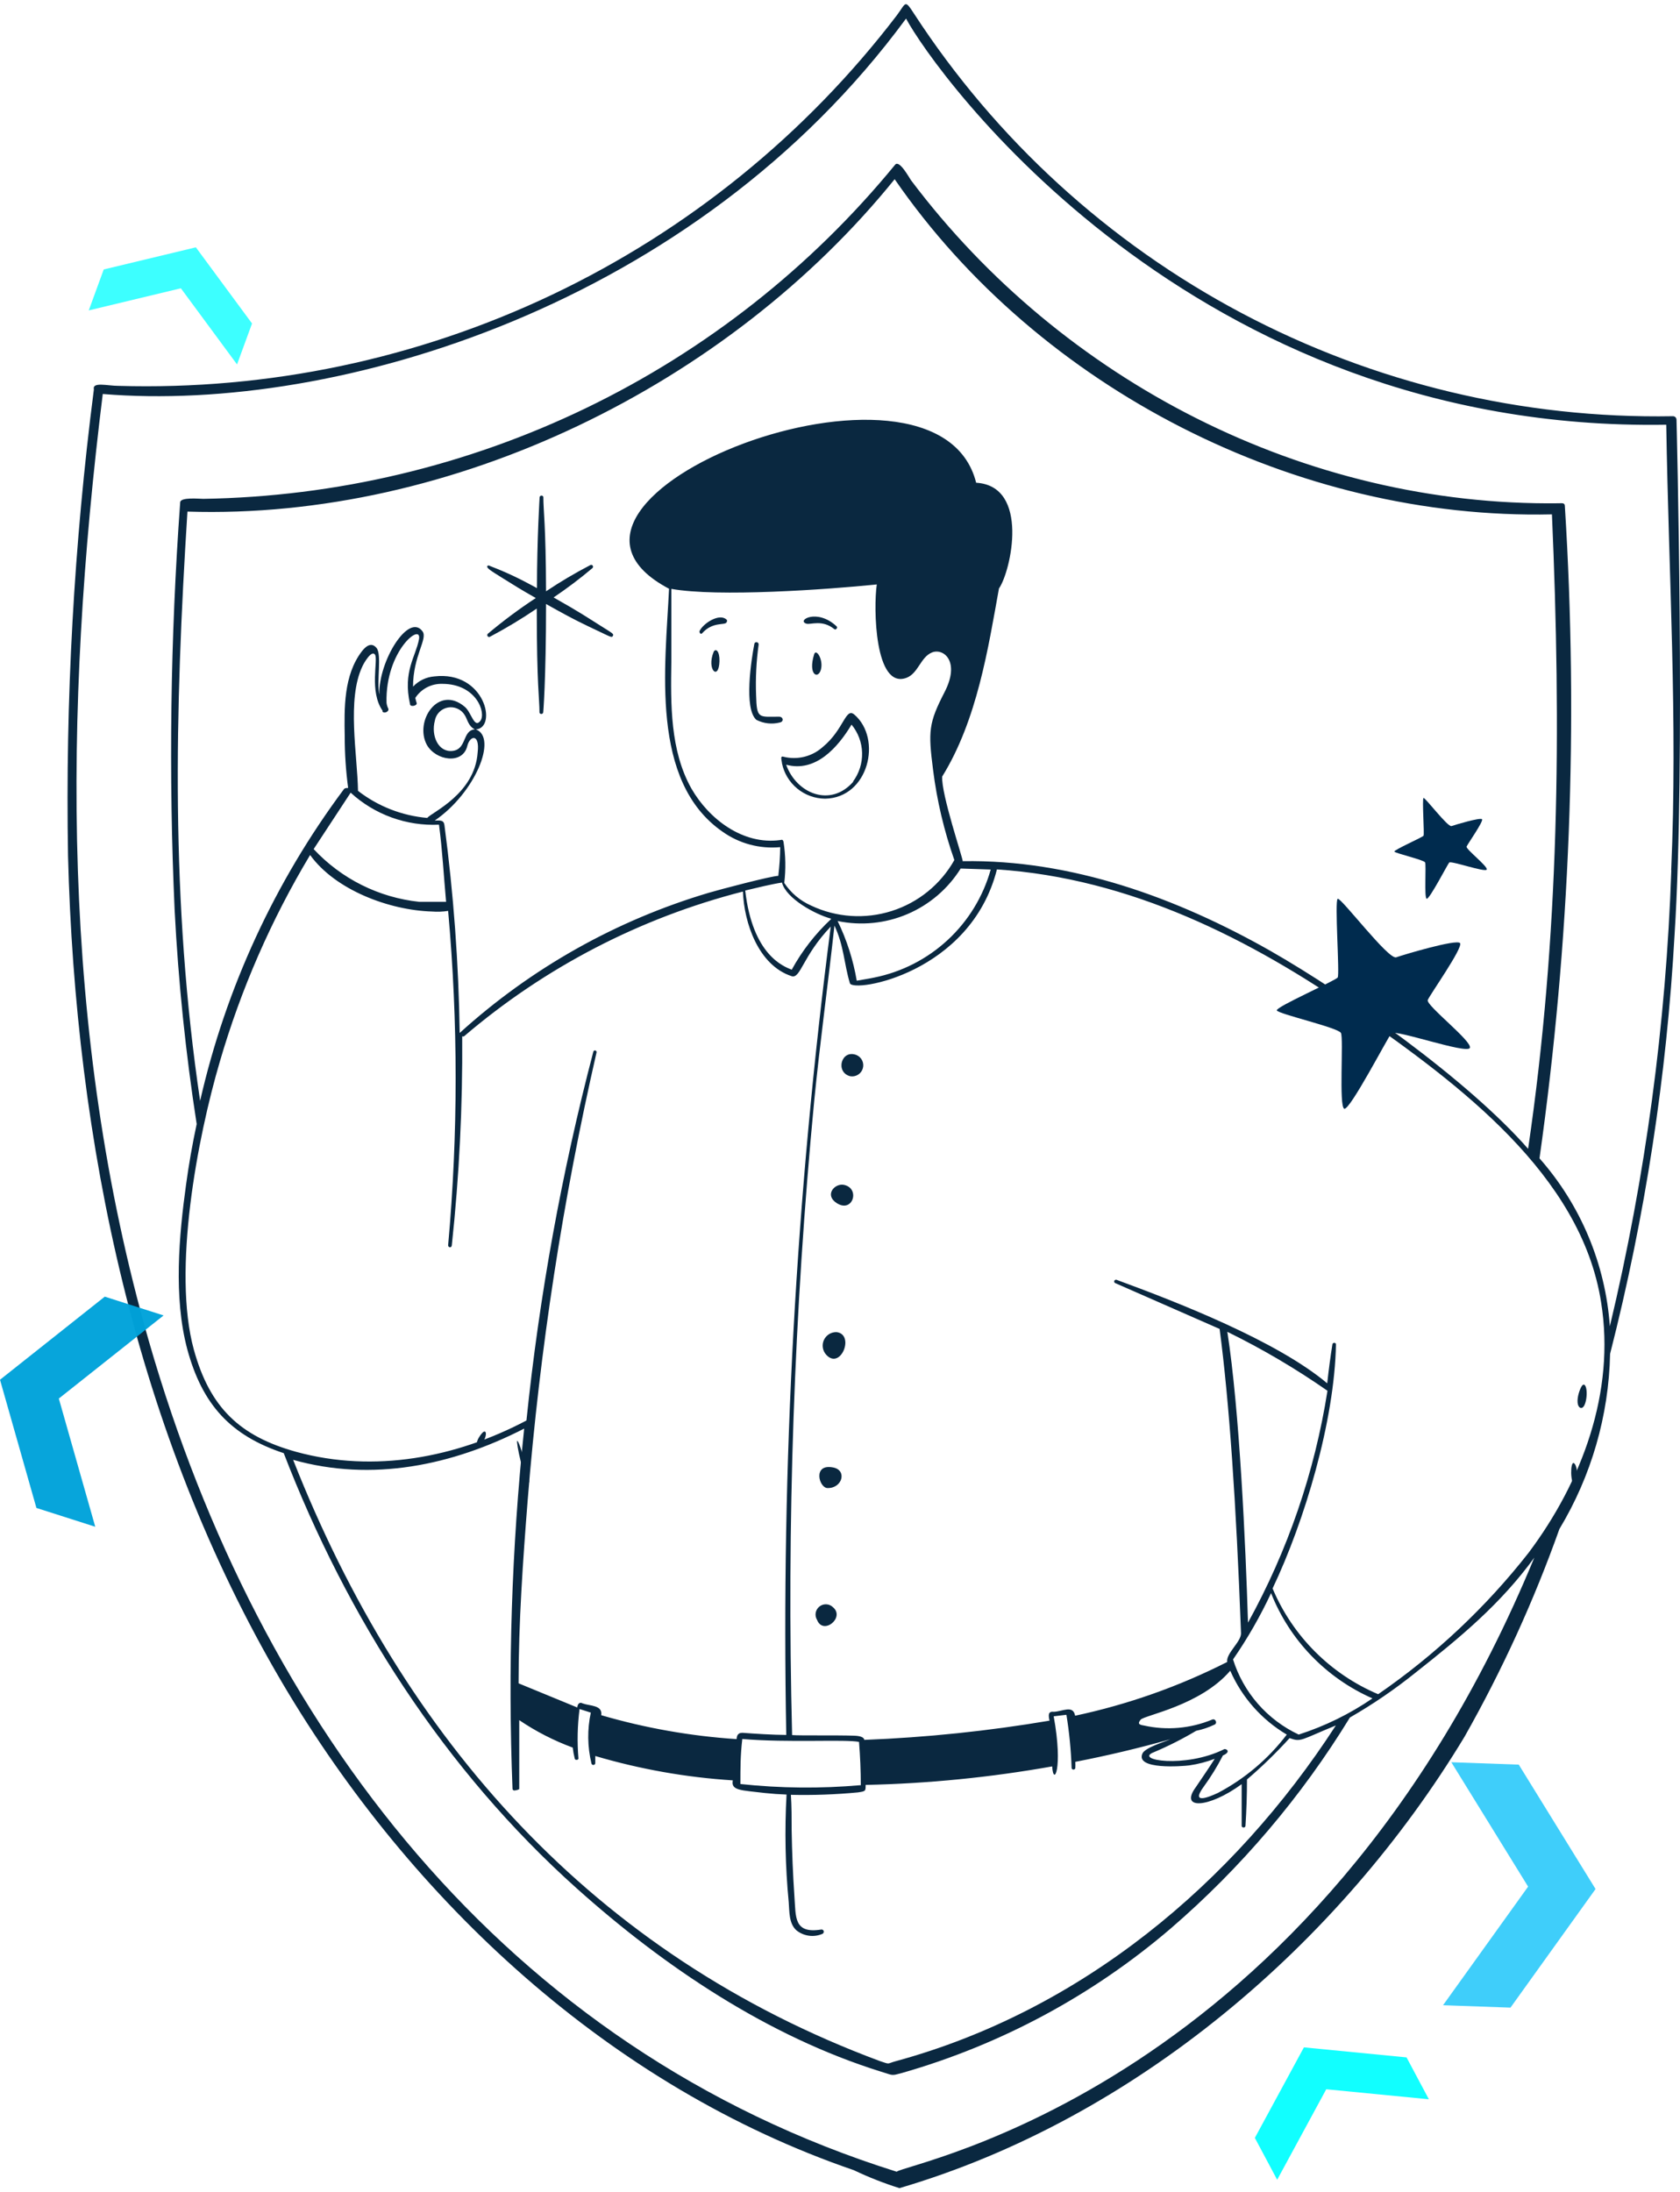
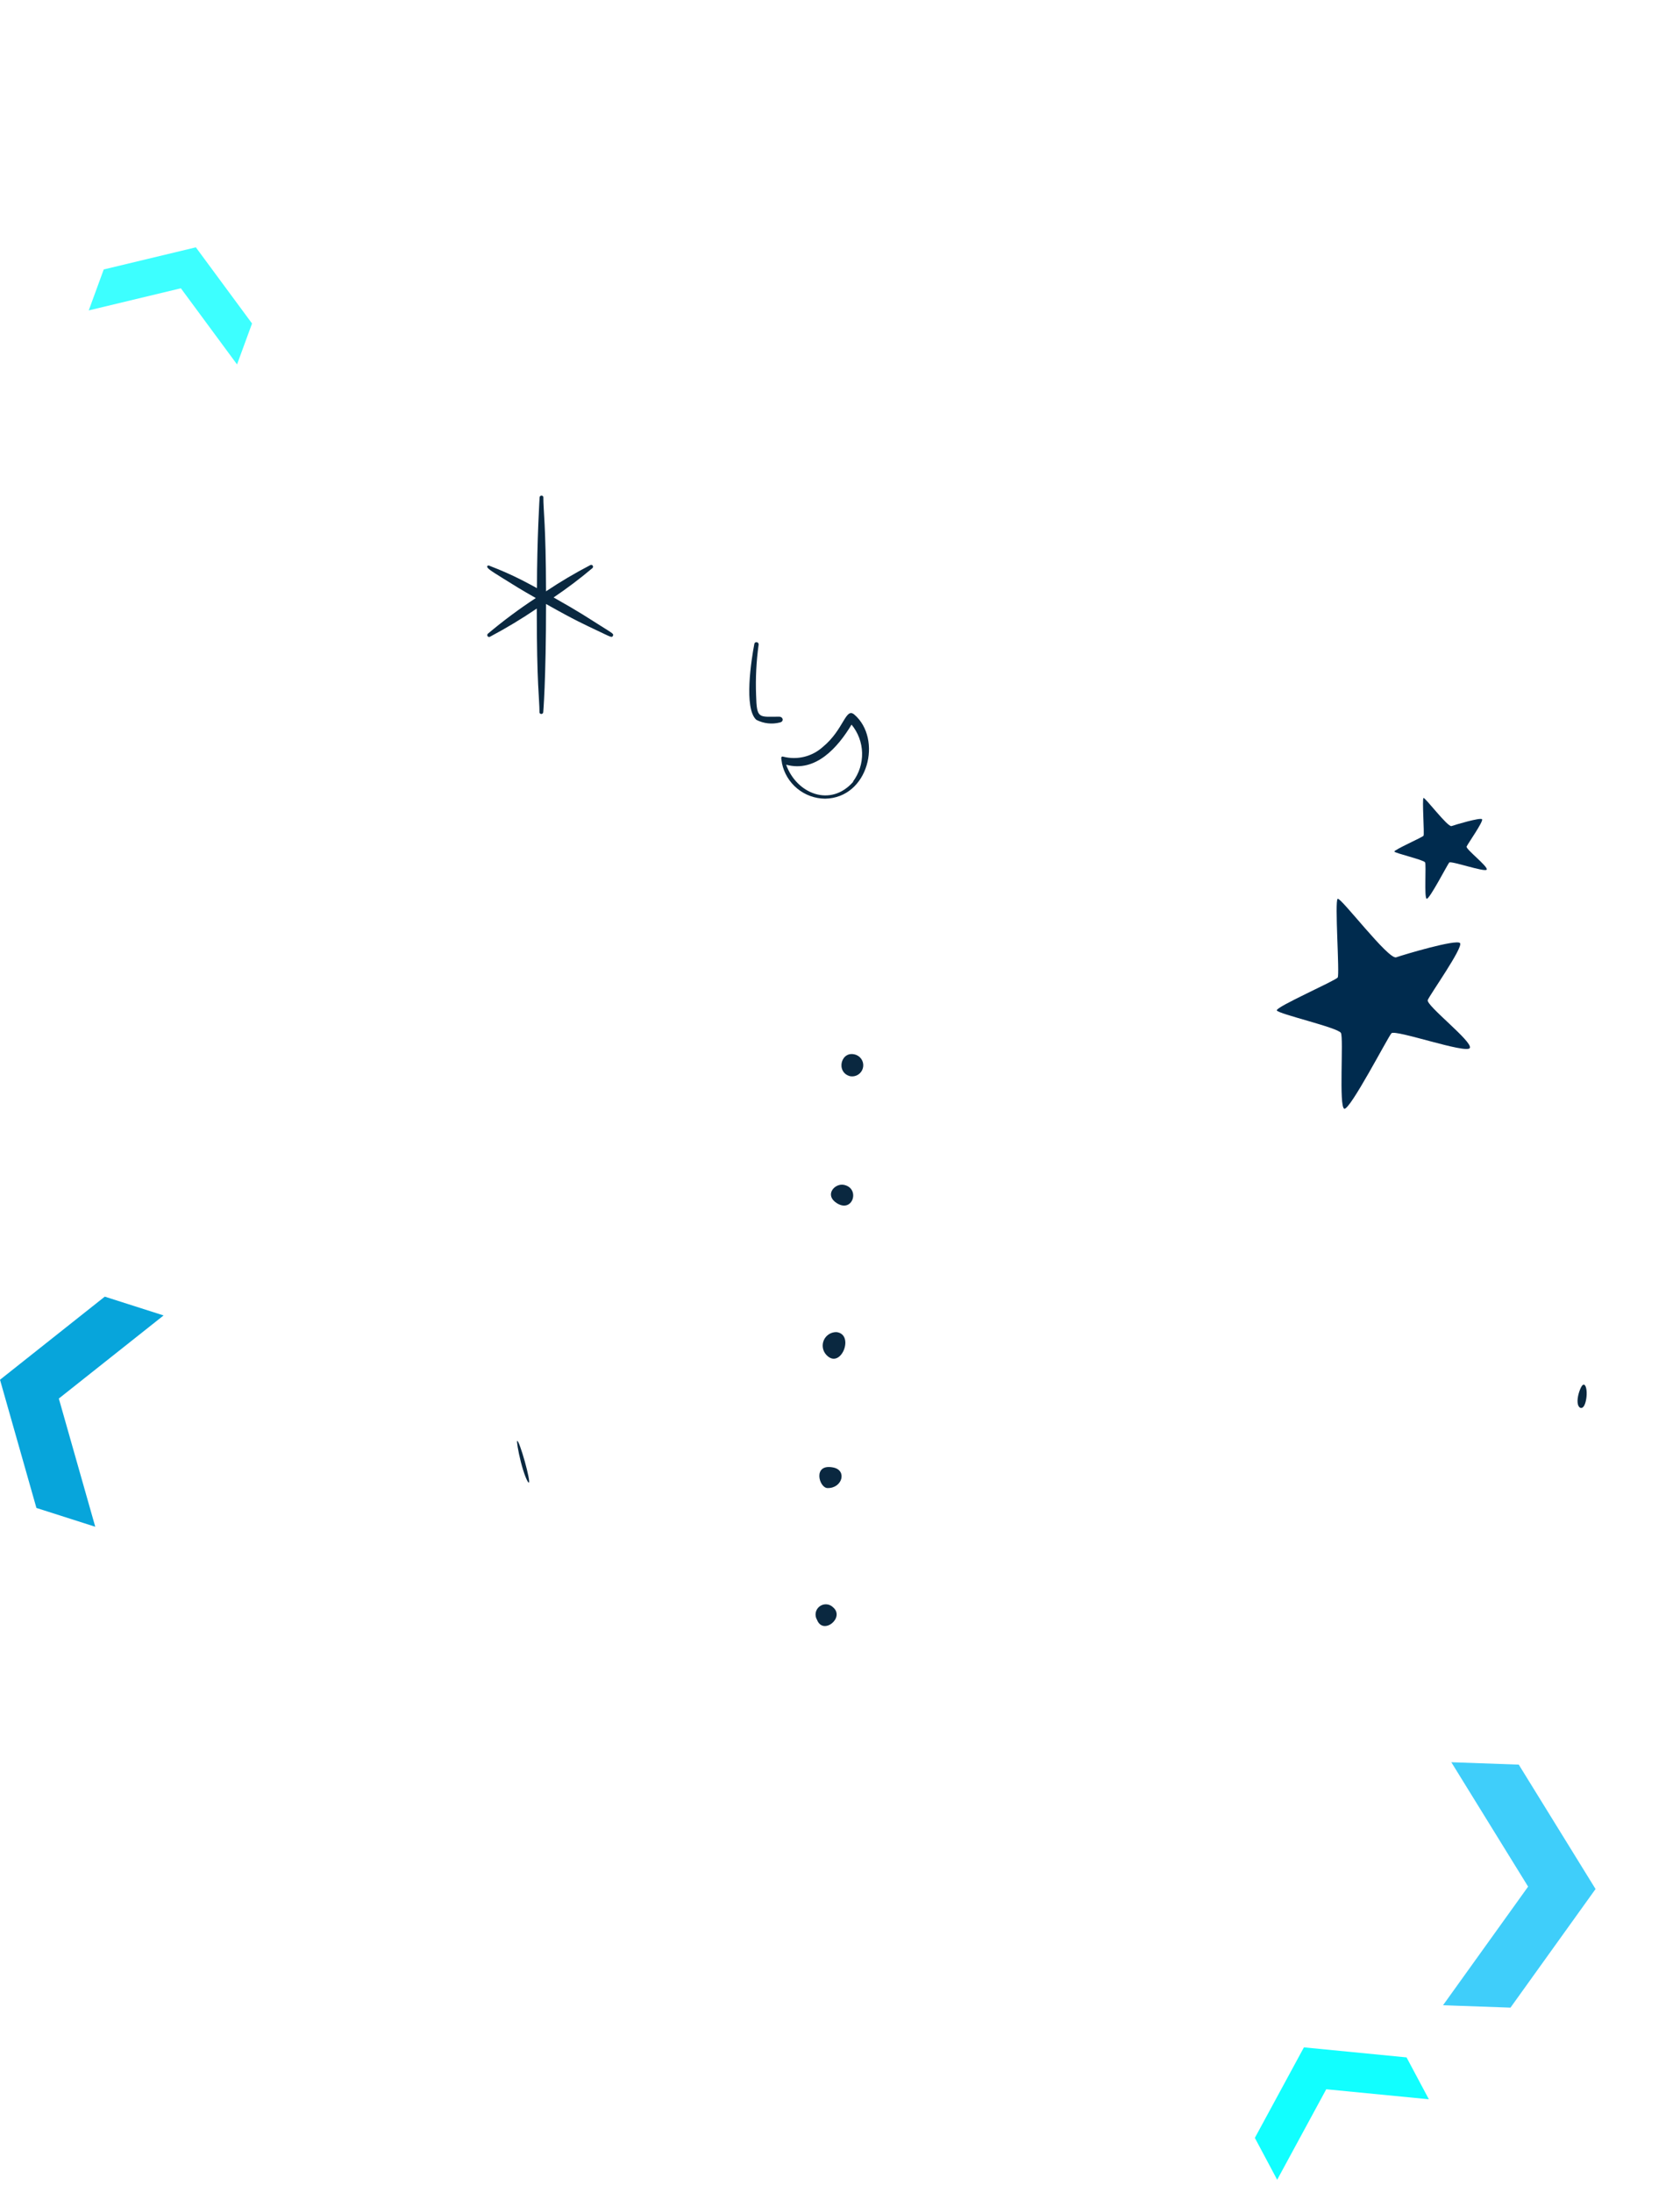
<svg xmlns="http://www.w3.org/2000/svg" width="200" height="261" viewBox="0 0 200 261" fill="none">
  <path d="M99.172 191.347C98.959 191.137 98.677 191.011 98.378 190.995C98.08 190.978 97.785 191.072 97.551 191.258C97.317 191.443 97.159 191.708 97.107 192.002C97.056 192.296 97.114 192.599 97.27 192.853C97.995 194.705 100.62 192.582 99.172 191.347Z" fill="#0A2840" />
-   <path d="M99.595 158.589C99.276 158.58 98.963 158.666 98.693 158.835C98.424 159.004 98.211 159.249 98.08 159.538C97.949 159.828 97.907 160.15 97.959 160.463C98.011 160.776 98.155 161.067 98.372 161.3C100.077 163.137 101.798 158.875 99.595 158.589Z" fill="#0A2840" />
+   <path d="M99.595 158.589C99.276 158.58 98.963 158.666 98.693 158.835C98.424 159.004 98.211 159.249 98.08 159.538C97.949 159.828 97.907 160.15 97.959 160.463C98.011 160.776 98.155 161.067 98.372 161.3C100.077 163.137 101.798 158.875 99.595 158.589" fill="#0A2840" />
  <path d="M100.439 141.055C99.338 140.86 98.116 142.29 99.624 143.239C101.541 144.458 102.446 141.432 100.439 141.055Z" fill="#0A2840" />
  <path d="M101.948 125.596C100.137 124.904 99.413 127.659 101.209 128.126C101.531 128.183 101.863 128.12 102.142 127.948C102.421 127.775 102.626 127.507 102.717 127.192C102.809 126.878 102.781 126.542 102.639 126.247C102.497 125.952 102.251 125.72 101.948 125.596Z" fill="#0A2840" />
  <path d="M99.172 174.701C96.713 174.22 97.497 177.156 98.523 177.156C100.288 177.186 100.877 175.017 99.172 174.701Z" fill="#0A2840" />
  <path d="M101.706 85.072C100.65 84.169 100.484 86.849 97.934 88.942C97.308 89.501 96.554 89.898 95.739 90.098C94.923 90.297 94.071 90.293 93.257 90.087C92.819 89.951 93.091 90.614 93.091 90.87C93.335 92.051 93.977 93.113 94.91 93.88C95.844 94.648 97.011 95.072 98.221 95.085C103.411 94.996 105.056 87.948 101.706 85.072ZM101.586 93.057C98.87 96.174 94.811 94.473 93.589 91.039C97.105 92.003 99.76 88.961 101.374 86.266C102.158 87.216 102.6 88.402 102.63 89.632C102.661 90.862 102.276 92.069 101.54 93.057L101.586 93.057Z" fill="#0A2840" />
  <path d="M92.744 85.322C90.33 85.322 90.088 85.638 90.012 82.762C89.935 80.749 90.036 78.733 90.314 76.739C90.318 76.703 90.315 76.668 90.305 76.635C90.295 76.6 90.278 76.57 90.255 76.542C90.232 76.515 90.205 76.494 90.173 76.478C90.142 76.463 90.108 76.454 90.073 76.452C90.041 76.448 90.009 76.45 89.978 76.458C89.947 76.466 89.918 76.481 89.892 76.5C89.868 76.52 89.846 76.545 89.831 76.572C89.815 76.6 89.805 76.63 89.801 76.663C89.454 78.47 88.519 84.358 90.043 85.698C90.902 86.142 91.897 86.254 92.834 86.014C93.362 85.909 93.242 85.322 92.744 85.322Z" fill="#0A2840" />
-   <path d="M199.585 49.972C199.585 49.915 199.573 49.86 199.551 49.808C199.53 49.755 199.497 49.709 199.456 49.668C199.415 49.629 199.367 49.599 199.314 49.578C199.261 49.557 199.205 49.549 199.147 49.551C181.258 49.866 163.582 45.636 147.782 37.257C131.982 28.877 118.577 16.625 108.828 1.651C107.682 -0.111 107.893 0.311 106.761 1.831C95.935 16.005 81.881 27.399 65.762 35.069C49.642 42.739 31.924 46.465 14.074 45.937C12.806 45.937 10.966 45.425 11.177 46.358C8.805 64.77 7.776 83.332 8.099 101.893C8.974 136.029 16.126 170.618 33.583 200.313C48.988 226.423 72.722 248.453 101.646 258.362C103.403 259.202 105.219 259.916 107.078 260.5C135.082 252.263 159.449 231.438 174.342 206.773C178.818 198.866 182.599 190.589 185.643 182.032C189.444 175.725 191.525 168.535 191.678 161.177C195.853 144.8 198.426 128.057 199.358 111.184C200.656 91.141 199.585 50.003 199.585 49.972ZM181.961 184.878C176.883 191.354 170.849 197.025 164.067 201.698C158.394 199.296 153.884 194.78 151.498 189.109C155.316 181.083 158.876 169.157 159.043 160.047C159.043 159.806 158.651 159.806 158.62 160.047C158.379 161.553 158.182 163.059 158.002 164.686C151.966 159.611 140.077 154.988 132.895 152.353C132.84 152.346 132.784 152.36 132.737 152.39C132.69 152.42 132.656 152.465 132.638 152.519C132.632 152.563 132.638 152.607 132.657 152.648C132.676 152.688 132.706 152.722 132.744 152.745L145.192 158.211C146.339 166.9 147.153 178.75 147.742 194.456C147.742 195.48 145.931 196.85 146.097 197.859C140.367 200.769 134.28 202.92 127.991 204.259C127.75 202.934 126.482 203.762 125.442 203.792C124.717 203.702 124.823 204.289 124.944 204.846C117.648 206.082 110.279 206.847 102.884 207.135C102.884 206.894 102.553 206.668 101.738 206.638C99.58 206.563 95.249 206.638 94.299 206.563C93.65 181.38 94.527 156.183 96.925 131.107C97.618 124.075 98.569 117.223 99.339 110.191C100.485 112.646 100.47 114.709 101.179 117.058C101.542 118.217 115.544 115.913 118.682 103.505C134.495 104.544 148.858 111.757 161.608 120.656C173.558 128.998 188.239 139.81 190.608 155.049C192.327 165.724 188.314 176.415 181.961 184.878ZM96.562 107.811C95.26 107.237 94.149 106.301 93.364 105.115C93.561 103.482 93.53 101.83 93.273 100.206C93.182 99.905 93.077 99.98 92.866 100.011C88.46 100.613 84.401 97.526 82.304 93.867C79.769 89.35 79.845 83.824 79.921 78.809V70.106C85.428 71.099 98.388 70.196 104.379 69.578C103.971 72.349 104.122 82.121 107.924 80.691C109.327 80.149 109.584 78.237 110.942 77.679C112.3 77.122 114.352 78.703 112.451 82.392C110.55 86.082 110.49 87.045 111.078 91.638C111.536 95.302 112.386 98.906 113.613 102.39C111.988 105.28 109.324 107.448 106.159 108.453C102.994 109.46 99.564 109.23 96.562 107.811ZM98.93 109.422C97.061 111.169 95.482 113.202 94.253 115.445C93.288 115.054 89.606 113.728 88.716 106.019C90.119 105.688 91.734 105.281 93.091 105.07C93.589 106.982 97.074 108.865 98.915 109.362L98.93 109.422ZM114.366 103.399L117.942 103.519C117.045 106.73 115.274 109.631 112.827 111.901C110.38 114.17 107.352 115.72 104.076 116.379C103.382 116.529 102.688 116.62 101.993 116.755C101.576 114.29 100.809 111.897 99.715 109.648C102.505 110.229 105.405 109.941 108.025 108.824C110.646 107.706 112.859 105.813 114.366 103.399ZM114.623 102.586C114.623 102.134 112.043 94.56 112.164 92.452C116.34 85.706 117.641 77.138 118.924 70.061C120.358 68.012 122.621 57.848 116.209 57.471C111.561 38.913 59.25 59.353 79.649 70.091C79.211 79.306 77.355 93.009 86.001 99.002C87.996 100.427 90.44 101.085 92.882 100.854C92.867 101.997 92.792 103.138 92.655 104.273C91.84 104.273 85.579 105.929 84.417 106.276C73.387 109.542 63.237 115.25 54.723 122.975C54.603 114.705 53.999 106.449 52.912 98.25C52.837 97.723 52.626 97.633 51.75 97.693C56.609 94.365 59.249 87.799 56.654 86.836C59.249 86.656 57.741 79.819 51.705 80.527C50.738 80.604 49.834 81.039 49.171 81.746C49.171 78.073 50.951 76.055 50.302 75.166C48.658 72.892 45.052 78.69 45.157 82.695C44.825 81.069 45.474 77.922 44.825 77.139C44.176 76.356 43.482 77.019 43.075 77.545C40.903 80.391 40.978 84.306 41.038 87.694C41.038 89.738 41.175 91.781 41.446 93.808C41.279 93.808 41.054 93.808 40.948 93.944C32.711 104.99 26.878 117.633 23.823 131.062C20.307 107.345 20.805 84.774 22.314 60.906C53.878 61.915 86.695 45.848 106.507 21.334C123.738 46.33 154.397 61.915 184.755 61.237C185.871 86.836 185.645 111.381 181.918 136.769C174.796 128.622 160.492 118.488 151.213 113.187C140.123 106.893 127.54 102.3 114.624 102.526V102.586H114.623ZM45.517 84.697C45.744 85.013 46.362 84.697 46.227 84.365C46.111 84.14 46.039 83.894 46.015 83.643C45.864 77.424 50.27 74.035 49.878 76.114C49.486 78.192 47.947 79.923 48.807 83.808C48.807 84.215 49.682 84.034 49.607 83.703C49.538 83.501 49.482 83.295 49.441 83.086C49.788 82.555 50.266 82.123 50.828 81.829C51.391 81.537 52.02 81.394 52.654 81.414C56.728 81.414 57.905 84.892 57.18 85.826C56.456 86.76 56.124 84.817 55.34 84.155C52.171 81.459 49.304 85.871 50.813 88.672C51.885 90.569 55.083 91.051 55.626 88.823C55.943 87.528 57.135 87.317 56.864 89.575C56.532 94.514 51.417 96.698 50.858 97.375C47.859 97.114 44.999 95.995 42.62 94.153C42.545 89.816 41.277 83.281 43.133 79.351C43.269 79.02 44.235 77.318 44.642 77.935C45.049 78.553 43.918 82.317 45.562 84.636L45.517 84.697ZM56.532 86.835C55.023 86.941 55.597 89.184 53.892 89.395C52.187 89.606 51.297 87.603 51.764 85.811C51.829 85.422 52.012 85.062 52.288 84.78C52.564 84.498 52.92 84.306 53.309 84.233C53.697 84.159 54.098 84.206 54.459 84.367C54.82 84.528 55.122 84.796 55.325 85.134C55.657 85.645 55.733 86.443 56.532 86.835ZM52.262 98.178C52.67 101.295 52.821 104.201 53.107 107.364H49.909C45.098 106.853 40.634 104.622 37.34 101.085L41.746 94.369C43.16 95.666 44.817 96.67 46.623 97.324C48.427 97.978 50.345 98.268 52.262 98.178ZM26.16 126.423C28.672 117.784 32.288 109.504 36.918 101.788C39.936 105.974 46.363 108.368 51.433 108.518C52.072 108.568 52.716 108.543 53.349 108.443C54.541 121.688 54.541 135.012 53.349 148.257C53.349 148.528 53.756 148.603 53.787 148.257C54.672 139.99 55.085 131.68 55.024 123.366C55.058 123.387 55.097 123.398 55.137 123.398C55.178 123.398 55.217 123.387 55.25 123.366C64.849 115.165 76.205 109.272 88.444 106.139C88.58 109.874 90.285 114.918 94.238 116.213C95.309 116.56 95.536 113.834 98.9 110.31C94.758 142.215 92.989 174.381 93.604 206.547C92.095 206.547 89.772 206.396 88.383 206.291C87.735 206.291 87.719 206.773 87.689 207.043C82.23 206.685 76.826 205.73 71.575 204.197C71.756 202.978 70.248 203.113 69.372 202.797C68.98 202.571 68.754 202.888 68.724 203.279L61.737 200.403C61.737 193.115 62.251 185.812 62.824 178.539C64.265 160.616 67.003 142.821 71.017 125.293C71.028 125.245 71.02 125.193 70.994 125.15C70.968 125.108 70.927 125.076 70.879 125.062C70.83 125.048 70.778 125.054 70.734 125.077C70.69 125.1 70.656 125.141 70.639 125.188C66.862 139.604 64.199 154.288 62.672 169.112C54.314 173.524 44.567 175.391 35.272 172.846C28.588 170.994 24.997 167.622 23.081 160.694C20.486 151.268 23.519 135.397 26.16 126.423ZM102.265 207.375C102.401 209.077 102.476 210.793 102.476 212.525C97.705 212.946 92.905 212.901 88.142 212.389C88.142 210.462 88.142 208.956 88.369 207.029C93.815 207.495 100.635 207.043 102.265 207.375ZM62.402 170.076C60.911 184.324 60.447 198.661 61.014 212.976C61.018 213.004 61.028 213.03 61.041 213.055C61.056 213.079 61.075 213.101 61.097 213.117C61.12 213.134 61.146 213.146 61.173 213.152C61.2 213.16 61.229 213.16 61.256 213.157C61.347 213.157 61.799 213.066 61.814 212.976V204.786C63.797 206.128 65.936 207.226 68.184 208.053C68.233 208.489 68.311 208.922 68.419 209.348C68.419 209.583 68.877 209.554 68.862 209.348C68.699 207.386 68.743 205.413 68.995 203.462L70.336 203.889C69.903 205.884 69.93 207.952 70.41 209.937C70.415 209.968 70.427 209.997 70.444 210.023C70.462 210.049 70.483 210.072 70.51 210.088C70.537 210.105 70.567 210.116 70.598 210.12C70.629 210.125 70.66 210.123 70.69 210.114C70.741 210.104 70.787 210.075 70.82 210.035C70.852 209.995 70.869 209.945 70.867 209.893V209.054C76.198 210.63 81.689 211.602 87.238 211.954C86.996 213.192 88.236 213.117 91.08 213.463C91.927 213.554 92.79 213.615 93.637 213.644C93.401 217.913 93.486 222.193 93.895 226.449C93.985 227.551 93.895 228.97 94.803 229.801C95.234 230.15 95.752 230.373 96.302 230.448C96.852 230.523 97.41 230.445 97.919 230.224C97.984 230.188 98.033 230.129 98.056 230.059C98.078 229.988 98.073 229.913 98.04 229.846C98.015 229.801 97.977 229.765 97.932 229.74C97.886 229.717 97.835 229.706 97.784 229.71C94.47 230.253 94.757 228.2 94.576 225.814C94.395 223.172 94.289 220.514 94.243 217.842C94.243 216.468 94.243 215.048 94.153 213.674C96.819 213.737 99.487 213.641 102.141 213.387C103.034 213.251 103.064 213.251 103.049 212.497C110.499 212.337 117.925 211.599 125.26 210.292C125.396 212.708 126.591 210.67 125.441 204.328L126.954 204.147C127.296 206.251 127.504 208.373 127.574 210.504C127.587 210.552 127.616 210.594 127.655 210.625C127.694 210.656 127.743 210.672 127.793 210.672C127.844 210.672 127.893 210.655 127.932 210.625C127.972 210.594 128.001 210.552 128.013 210.504C128.028 210.253 128.028 210.001 128.013 209.749C131.825 209.009 135.577 208.119 139.33 207.061C138.633 207.363 136.303 208.058 136.001 208.768C135.154 210.715 140.737 210.277 141.584 210.172C142.619 210.023 143.634 209.759 144.61 209.387C143.884 210.534 143.097 211.667 142.356 212.769C140.374 215.457 143.868 215.291 147.817 212.407V217.374C147.817 217.615 148.255 217.645 148.27 217.374C148.391 215.522 148.451 213.685 148.451 211.848C150.244 210.315 151.937 208.671 153.521 206.924C154.924 207.421 154.788 207.15 159.028 205.418C146.807 224.286 128.656 239.389 106.657 245.382C105.525 245.683 106.039 245.804 104.771 245.382C70.672 232.703 48.039 207.134 34.897 173.796C44.296 176.446 53.817 174.473 62.402 170.076ZM145.719 208.253C141.072 210.557 134.916 209.533 137.375 208.599C139.107 207.866 140.785 207.016 142.4 206.054C143.146 205.902 143.871 205.659 144.557 205.332C144.6 205.319 144.638 205.297 144.67 205.268C144.703 205.238 144.728 205.202 144.746 205.162C144.763 205.122 144.771 205.079 144.77 205.035C144.768 204.991 144.758 204.949 144.738 204.909C144.725 204.867 144.703 204.829 144.674 204.797C144.645 204.764 144.61 204.737 144.57 204.719C144.531 204.701 144.488 204.691 144.444 204.69C144.4 204.689 144.356 204.698 144.316 204.714C141.739 205.786 138.892 206.034 136.168 205.422C135.701 205.346 135.353 205.256 135.791 204.729C136.229 204.202 142.897 203.058 146.458 198.901C147.849 202.076 150.203 204.736 153.188 206.506C150.996 209.388 148.2 211.757 144.994 213.448C143.757 214.02 141.811 214.773 143.244 212.785C144.125 211.584 144.907 210.315 145.583 208.99C146.639 208.539 145.946 208.132 145.704 208.252H145.719V208.253ZM154.606 206.502C152.754 205.632 151.103 204.388 149.757 202.849C148.412 201.309 147.402 199.507 146.791 197.557C148.518 195.058 150.032 192.418 151.317 189.666C153.533 195.264 157.869 199.766 163.388 202.195C160.686 204.048 157.728 205.499 154.606 206.502ZM148.572 193.19C148.285 183.839 147.561 167.847 146.112 158.556C150.26 160.587 154.245 162.933 158.032 165.573C156.51 175.252 153.309 184.592 148.572 193.175V193.19ZM198.966 103.599C198.344 121.897 195.893 140.087 191.648 157.899C191.129 150.497 188.186 143.471 183.274 137.902C186.906 112.179 187.917 86.157 186.292 60.232C186.292 59.826 185.87 59.916 185.598 59.916C155.422 60.292 126.482 45.43 108.452 21.457C108.225 21.141 107.078 19.003 106.566 19.605C96.563 31.816 84.01 41.703 69.784 48.574C55.558 55.445 40.001 59.135 24.198 59.388C23.731 59.388 21.497 59.162 21.452 59.795C20.282 75.94 20.06 92.14 20.788 108.312C21.226 116.854 22.102 125.368 23.414 133.82C22.9 136.217 22.477 138.633 22.146 141.063C21.317 147.086 20.637 154.405 22.297 160.639C24.078 167.189 27.412 170.893 33.779 173.001C41.324 192.577 52.926 210.737 68.678 224.831C79.104 234.167 91.447 242.449 104.891 246.636C106.4 247.087 106.037 247.148 107.395 246.786C119.161 243.417 130.061 237.557 139.352 229.605C147.732 222.383 154.935 213.904 160.702 204.473C163.437 202.9 166.045 201.118 168.503 199.142C173.844 194.926 178.642 190.965 182.656 185.439C156.523 248.758 107.969 257.477 106.747 258.546C60.063 243.879 30.882 205.391 17.725 159.675C7.164 122.888 7.571 84.58 12.233 46.905C40.101 49.224 82.741 36.364 107.863 2.212C111.213 8.477 141.736 51.513 198.363 50.564C198.65 68.363 199.736 85.785 198.951 103.599H198.966V103.599Z" fill="#0A2840" />
-   <path d="M83.268 75.153C83.268 75.364 83.433 75.56 83.584 75.394C84.822 73.994 86.24 74.461 86.481 74.114C86.481 74.114 86.647 73.873 86.481 73.753C85.621 72.969 83.691 74.219 83.268 75.153ZM96.922 77.894C96.168 80.348 97.391 80.905 97.722 79.731C98.055 78.556 97.164 77.14 96.922 77.894ZM84.957 77.607C84.082 79.746 85.577 81.086 85.652 78.722C85.682 77.502 85.198 77.126 84.957 77.607ZM96.003 74.249C96.501 74.4 97.888 73.722 99.321 74.897C99.502 75.047 99.774 74.731 99.593 74.566C97.269 72.382 94.78 73.873 96.003 74.249Z" fill="#0A2840" />
  <path opacity="0.76" d="M30.004 38.512L28.22 43.387L21.533 34.32L10.566 36.954L12.349 32.079L23.316 29.445L30.004 38.512Z" fill="#00FFFF" />
  <path opacity="0.93" d="M167.446 244.935L170.103 249.921L157.886 248.729L152.044 259.503L149.387 254.517L155.228 243.742L167.446 244.935Z" fill="#00FFFF" />
  <path opacity="0.95" d="M179.819 239.011L171.79 238.724L181.918 224.604L172.776 209.795L180.806 210.082L189.947 224.89L179.819 239.011Z" fill="#36CCFA" />
  <path opacity="0.97" d="M12.473 154.367L19.475 156.605L7.003 166.498L11.34 181.762L4.336 179.524L2.05482e-07 164.261L12.473 154.367Z" fill="#00A3DA" />
  <path d="M169.651 102.667C169.811 102.96 169.523 106.898 169.843 106.998C170.162 107.099 172.319 102.923 172.526 102.686C172.734 102.448 176.807 103.882 176.991 103.526C177.175 103.17 174.475 101.087 174.595 100.785C174.715 100.484 176.632 97.77 176.432 97.533C176.232 97.295 173.237 98.191 172.798 98.346C172.359 98.501 169.651 94.91 169.467 95.002C169.284 95.093 169.587 99.314 169.467 99.497C169.347 99.68 165.937 101.178 166.001 101.379C166.065 101.58 169.507 102.366 169.651 102.667Z" fill="#002B4E" />
  <path d="M159.634 122.974C159.968 123.583 159.367 131.787 160.035 131.996C160.703 132.206 165.212 123.507 165.646 123.012C166.08 122.517 174.597 125.506 174.981 124.763C175.365 124.021 169.721 119.681 169.971 119.053C170.222 118.425 174.23 112.771 173.812 112.276C173.395 111.781 167.132 113.647 166.214 113.97C165.295 114.294 159.634 106.813 159.25 107.004C158.866 107.194 159.5 115.988 159.25 116.369C158.999 116.749 151.868 119.871 152.002 120.29C152.136 120.708 159.333 122.346 159.634 122.974Z" fill="#002B4E" />
  <path d="M187.813 167.014C187.738 166.363 188.045 165.432 188.29 165.039C188.534 164.646 188.793 164.855 188.869 165.506C188.944 166.157 188.808 167.003 188.563 167.396C188.319 167.789 187.889 167.665 187.813 167.014Z" fill="#0A2840" />
-   <path d="M187.714 175.014C187.789 175.665 187.624 176.367 187.479 176.6C187.334 176.833 187.154 176.495 187.079 175.845C187.003 175.194 187.06 174.477 187.205 174.244C187.35 174.011 187.638 174.364 187.714 175.014Z" fill="#0A2840" />
  <path d="M62.286 175.036C61.891 173.778 61.603 172.288 61.558 171.743C61.513 171.198 61.798 171.776 62.193 173.033C62.589 174.29 62.946 175.75 62.991 176.295C63.036 176.84 62.682 176.293 62.286 175.036Z" fill="#0A2840" />
-   <path d="M56.775 171.765C56.794 171.416 57.166 170.845 57.419 170.584C57.671 170.323 57.861 170.394 57.843 170.743C57.825 171.092 57.605 171.586 57.353 171.847C57.1 172.108 56.757 172.114 56.775 171.765Z" fill="#0A2840" />
  <path d="M64.247 59.162C64.247 58.926 63.924 64.306 63.924 70.017C62.936 69.498 61.212 68.484 58.315 67.375C58.272 67.343 58.22 67.325 58.166 67.325C58.112 67.325 58.059 67.343 58.016 67.375C57.902 67.635 58.384 67.917 59.855 68.838C61.327 69.758 61.924 70.136 63.786 71.198C61.814 72.491 59.918 73.901 58.108 75.422C58.085 75.437 58.063 75.458 58.047 75.482C58.031 75.505 58.019 75.532 58.013 75.561C58.006 75.59 58.005 75.62 58.01 75.648C58.014 75.677 58.025 75.704 58.04 75.73C58.054 75.755 58.075 75.775 58.098 75.792C58.121 75.81 58.148 75.822 58.175 75.828C58.203 75.834 58.232 75.836 58.26 75.831C58.288 75.827 58.315 75.816 58.339 75.801C60.252 74.787 62.108 73.67 63.901 72.45C63.901 81.653 64.224 83.139 64.224 84.838C64.239 84.885 64.268 84.926 64.308 84.956C64.347 84.985 64.394 85 64.443 85C64.491 85 64.538 84.985 64.577 84.956C64.617 84.926 64.645 84.885 64.662 84.838C64.662 85.074 65.006 80.945 65.006 71.906C68.477 73.865 69.557 74.337 71.143 75.092C72.73 75.847 72.844 75.941 72.959 75.705C73.074 75.469 73.051 75.469 71.465 74.478C69.878 73.487 69.212 72.992 65.903 71.127C67.493 70.056 69.029 68.897 70.5 67.658C70.523 67.643 70.544 67.623 70.561 67.599C70.577 67.575 70.59 67.548 70.595 67.519C70.602 67.491 70.603 67.462 70.599 67.432C70.594 67.404 70.582 67.375 70.567 67.351C70.553 67.326 70.533 67.305 70.51 67.287C70.487 67.27 70.46 67.258 70.433 67.252C70.405 67.245 70.376 67.243 70.347 67.249C70.319 67.254 70.292 67.265 70.268 67.28C68.461 68.219 66.704 69.259 65.005 70.395C64.982 62.419 64.684 60.886 64.684 59.162C64.668 59.115 64.639 59.074 64.6 59.044C64.56 59.015 64.514 59 64.466 59C64.416 59 64.37 59.015 64.331 59.044C64.29 59.074 64.262 59.115 64.247 59.162Z" fill="#0A2840" />
</svg>